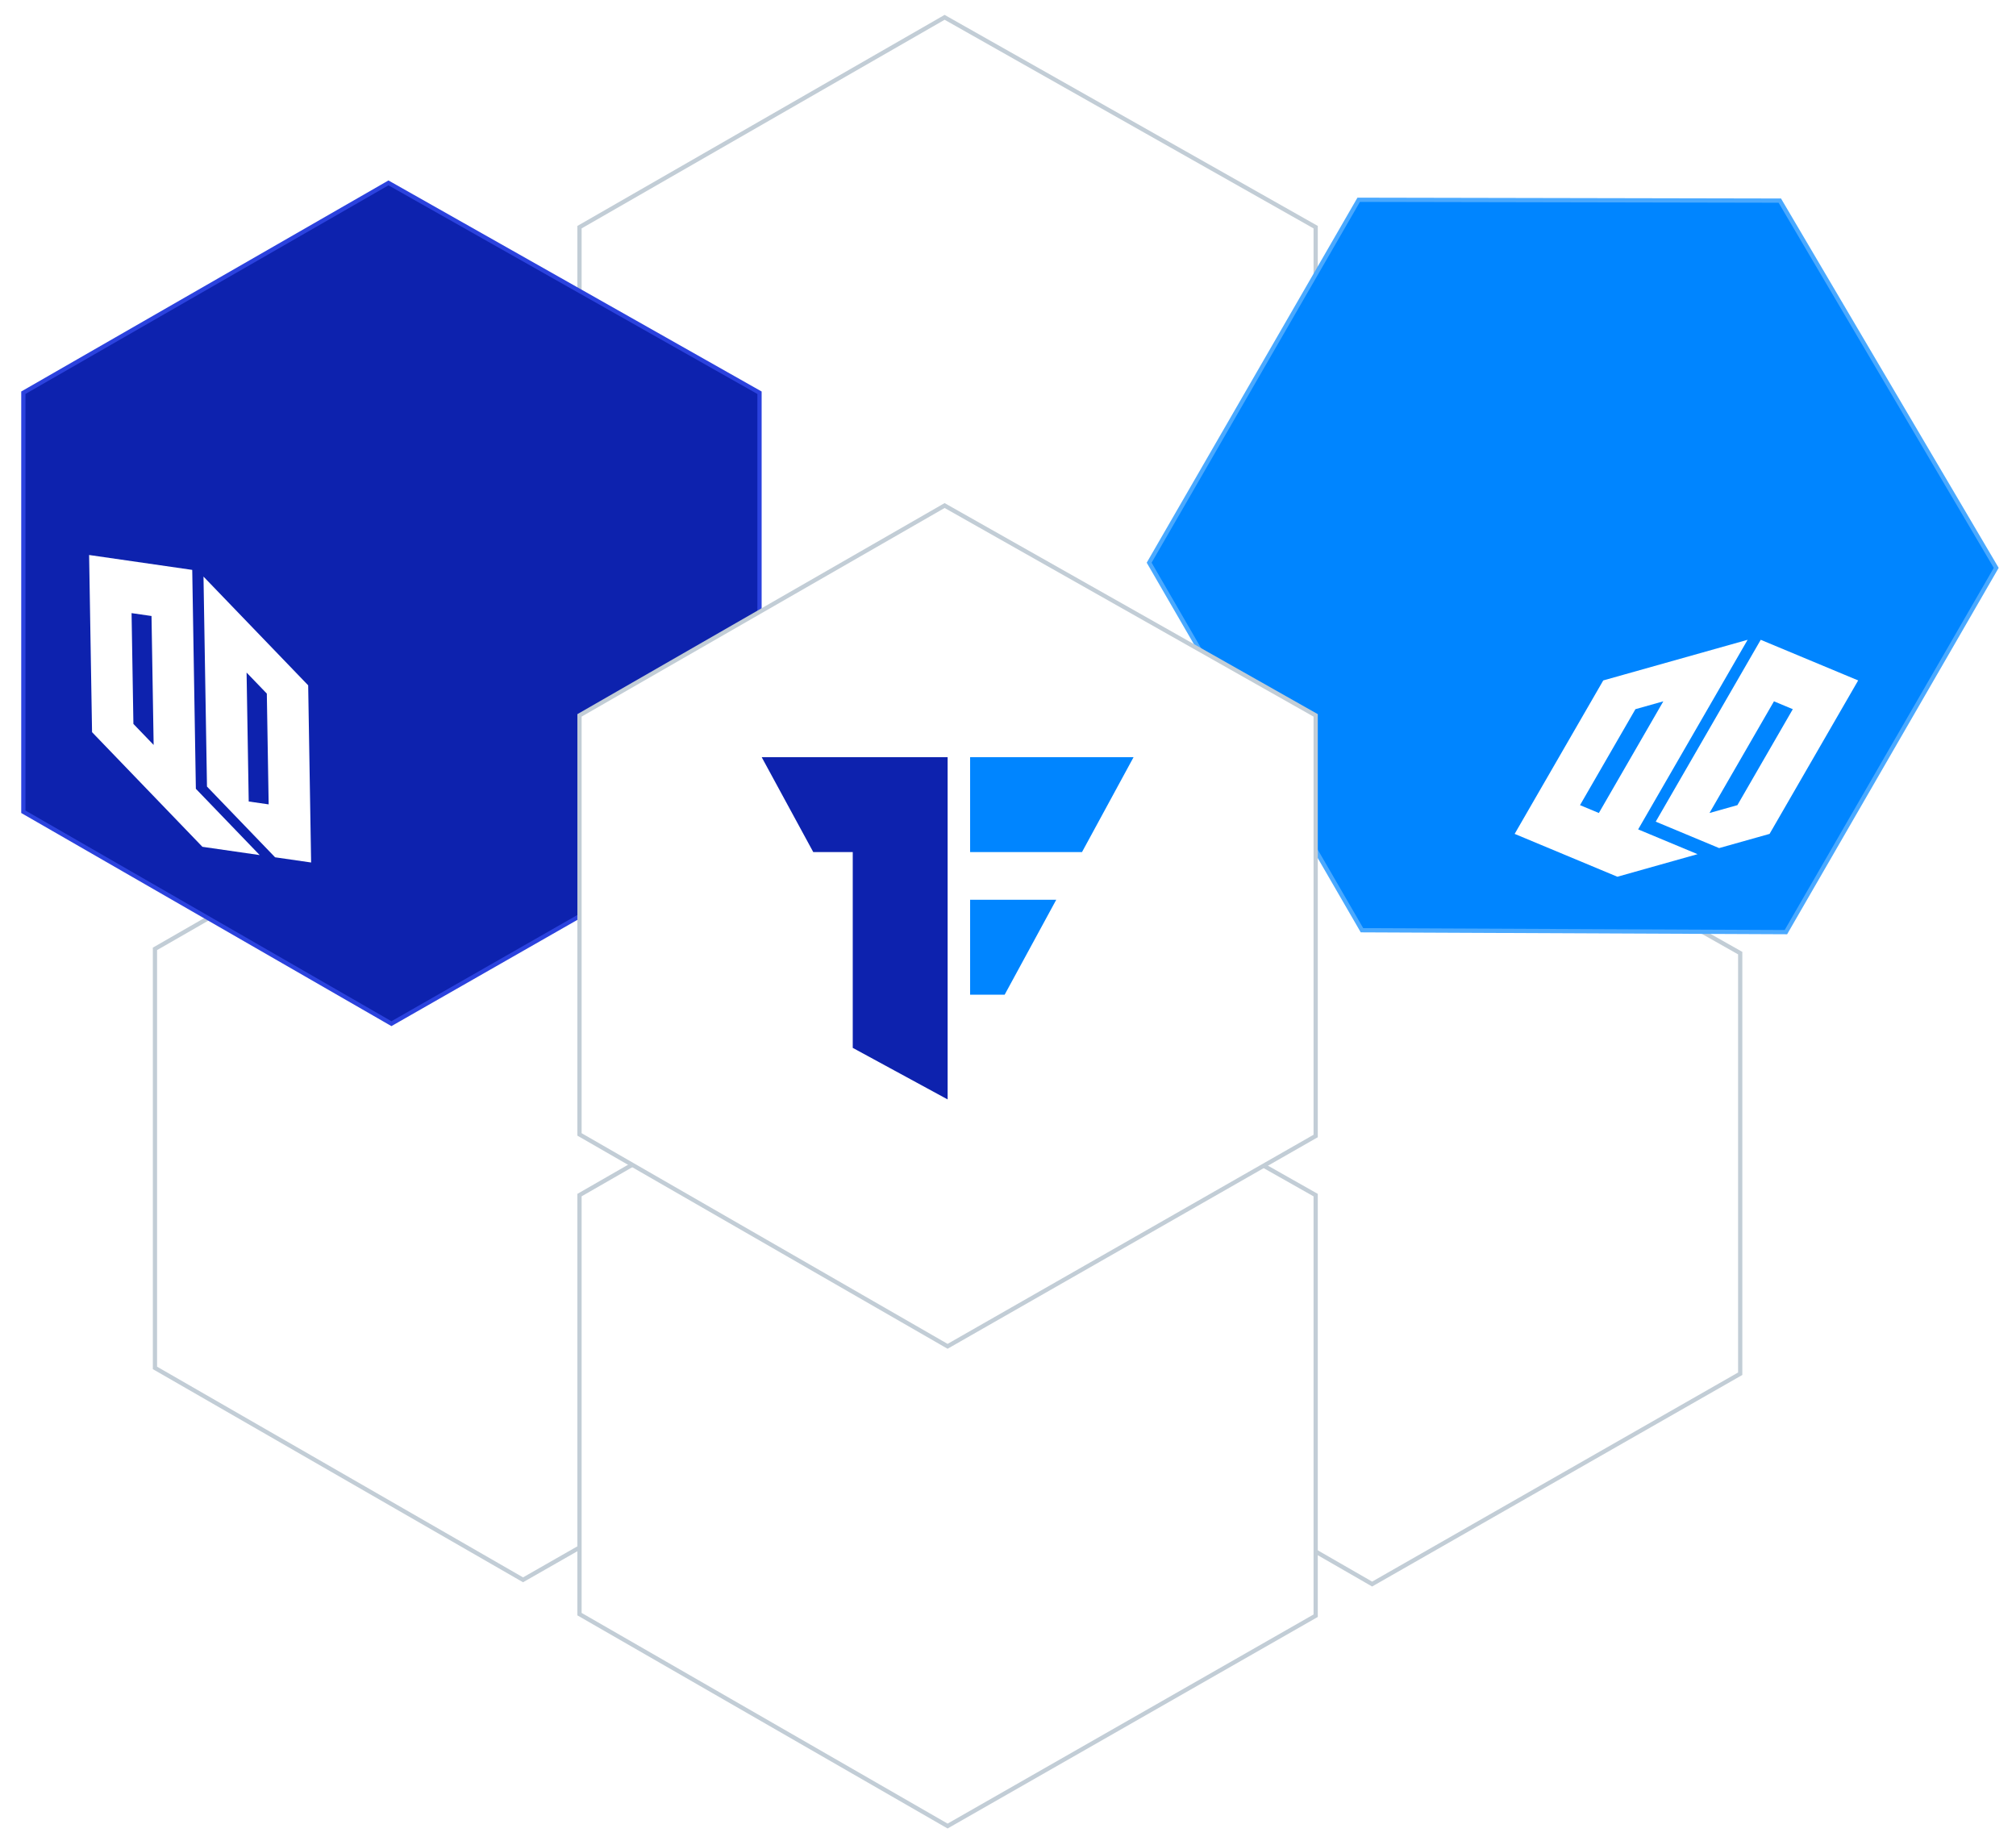
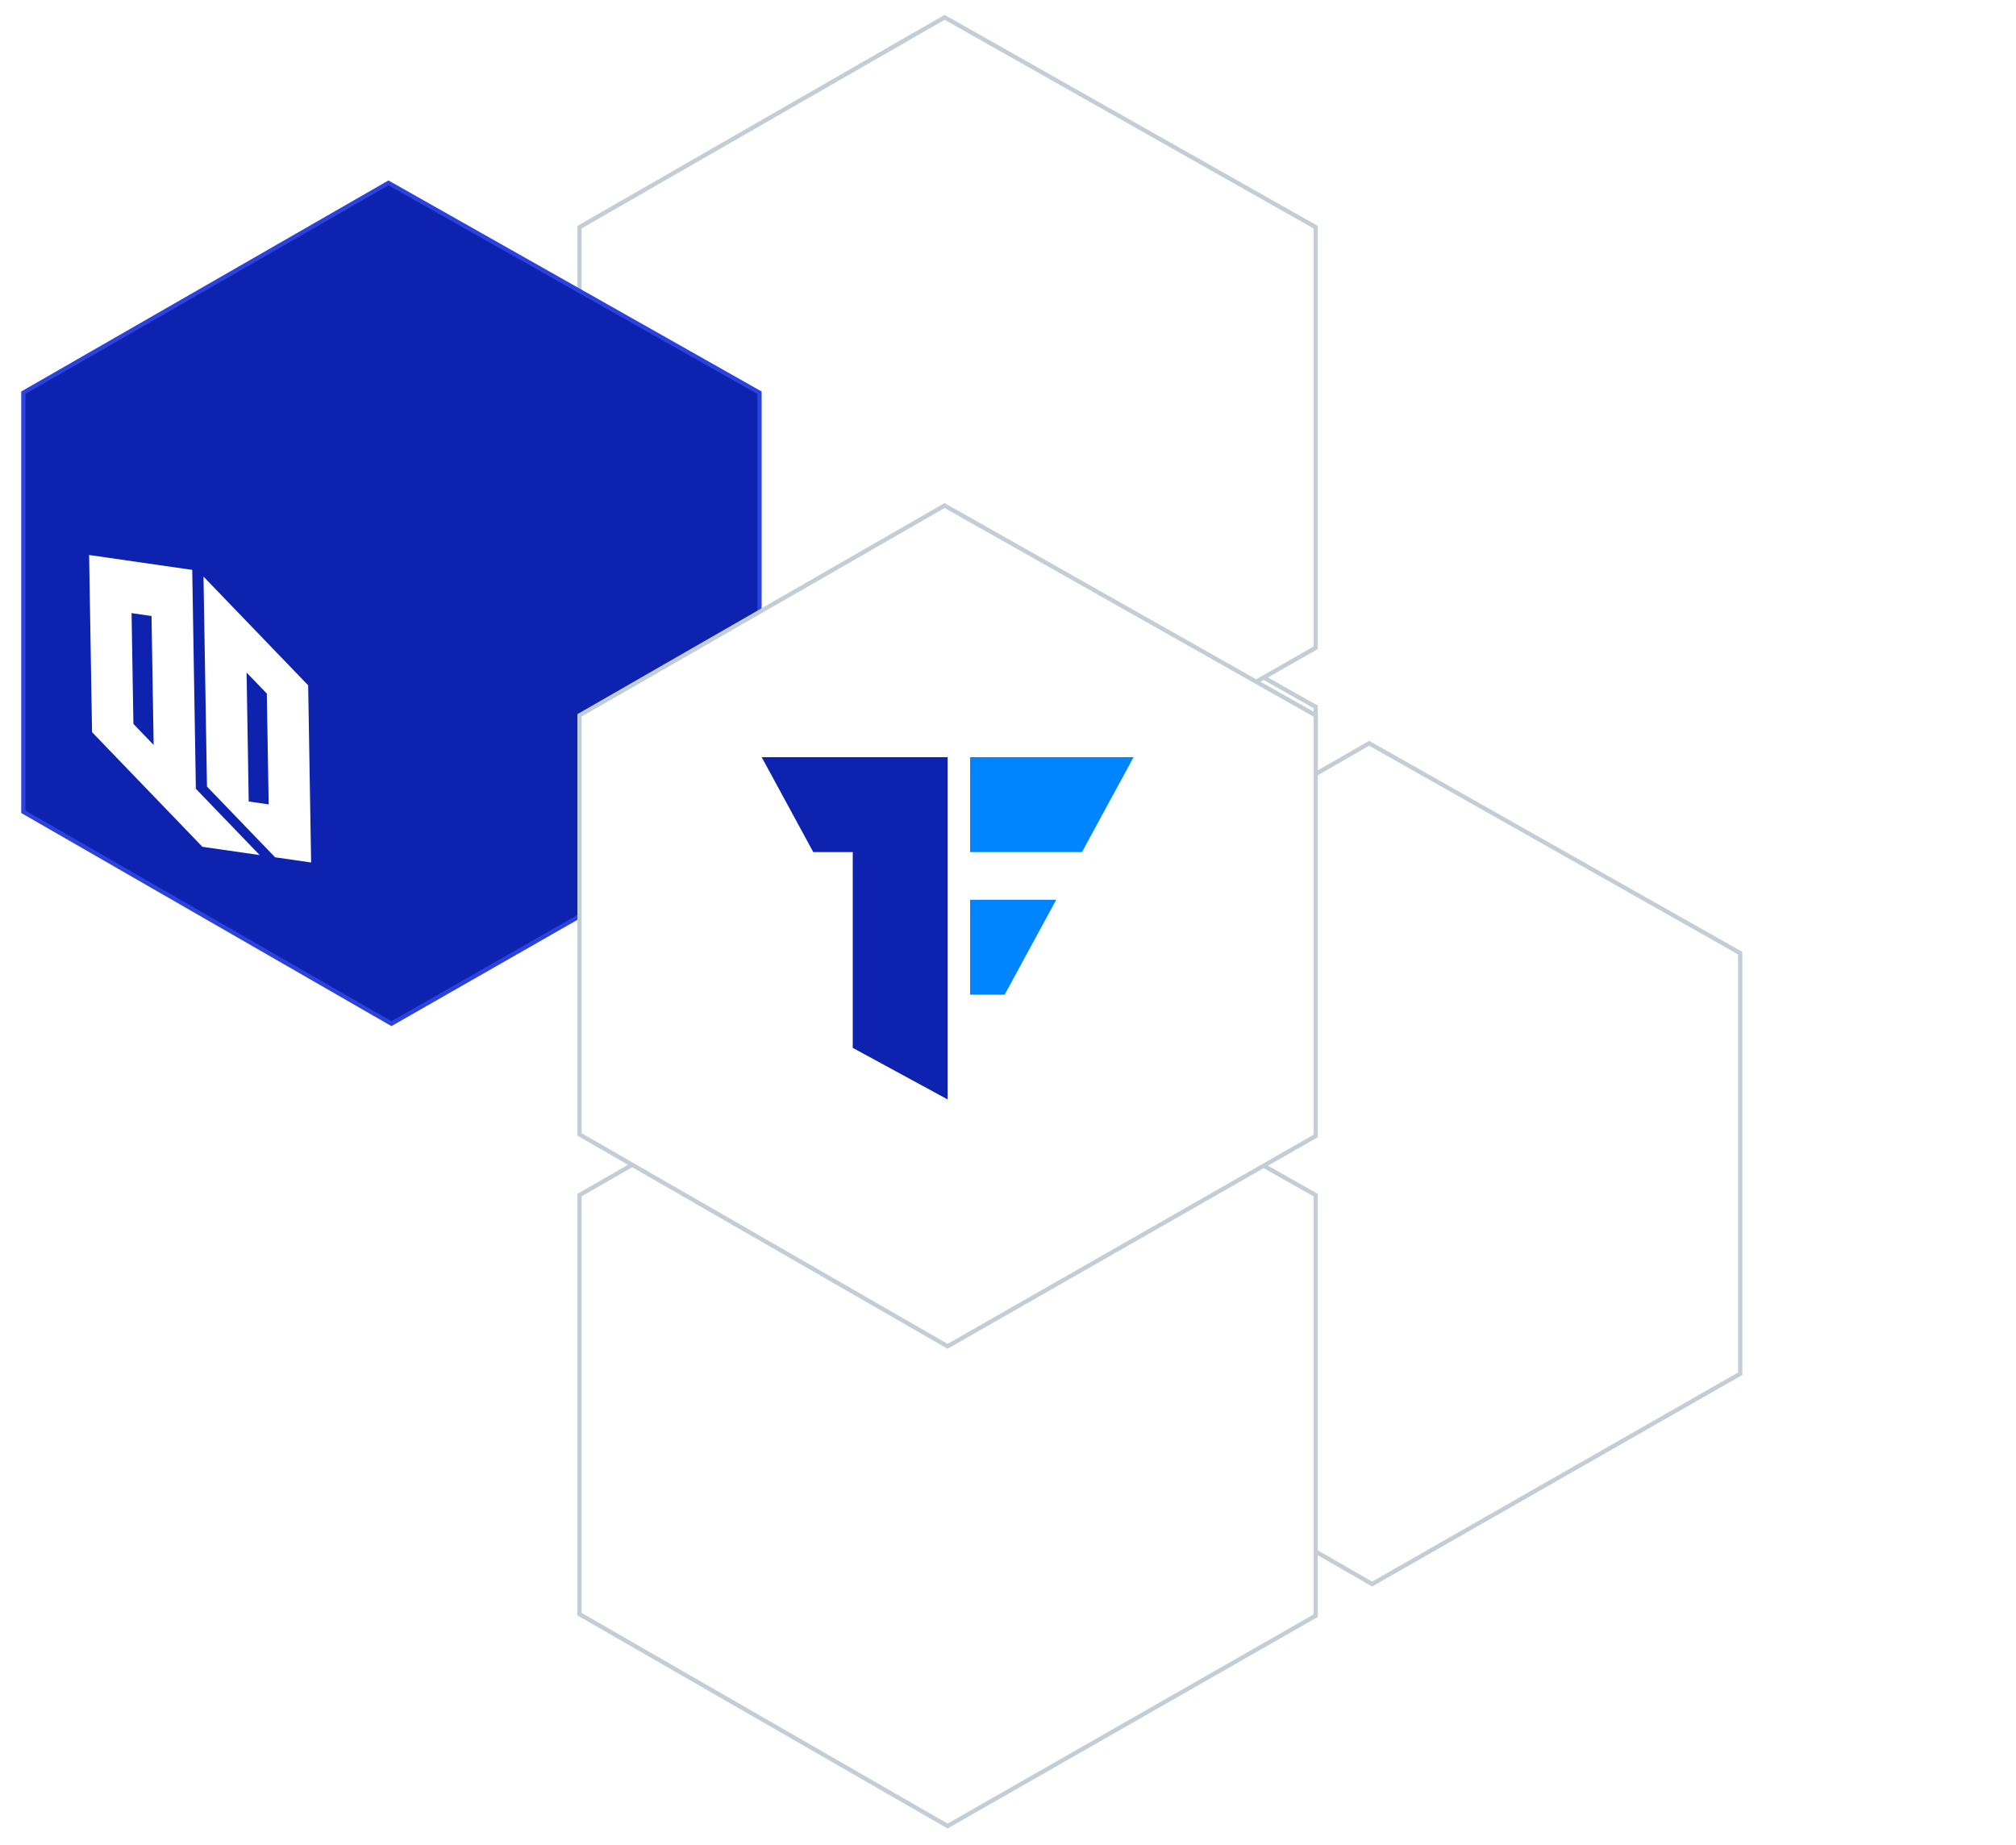
<svg xmlns="http://www.w3.org/2000/svg" width="542" height="496" viewBox="0 0 542 496" fill="none" version="1.1" id="svg14">
  <g filter="url(#filter0_d_1197_2988)" id="g12">
    <path d="M155.799 298.712V186.05L253.96 129.633L353.716 186.052V299.136L254.759 355.683L155.799 298.712Z" fill="white" stroke="#C2CDD6" stroke-width="1.141" id="path1" />
    <path d="M155.799 169.736V57.074L253.96 0.657L353.716 57.076V170.16L254.759 226.707L155.799 169.736Z" fill="white" stroke="#C2CDD6" stroke-width="1.141" id="path2" />
    <path d="M269.936 364.912V252.25L368.097 195.833L467.853 252.252V365.336L368.895 421.883L269.936 364.912Z" fill="white" stroke="#C2CDD6" stroke-width="1.141" id="path3" />
-     <path d="M41.66 363.77V251.108L139.822 194.692L239.577 251.111V364.194L140.62 420.742L41.66 363.77Z" fill="white" stroke="#C2CDD6" stroke-width="1.141" id="path4" />
    <path d="M155.799 429.97V317.308L253.96 260.892L353.716 317.311V430.394L254.759 486.942L155.799 429.97Z" fill="white" stroke="#C2CDD6" stroke-width="1.141" id="path5" />
-     <path d="M308.951 147.281L365.282 49.712L478.5 49.935L536.681 148.673L480.14 246.607L366.166 246.099L308.951 147.281Z" fill="#0085FF" stroke="#4AA9FF" stroke-width="1.141" id="path6" />
-     <path d="M447.185 184.556L429.851 214.58L424.786 212.468L439.682 186.668L447.185 184.556ZM469.845 168.013L431.034 178.938L407.214 220.196L434.832 231.715L456.385 225.647L440.415 218.987L462.838 180.149L464.498 177.274L469.845 168.013Z" fill="white" id="path7" />
    <path d="M476.929 184.555L481.994 186.668L467.099 212.468L459.594 214.58L476.929 184.555ZM473.371 168.013L468.024 177.274L466.364 180.149L445.143 216.906L462.187 224.013L475.746 220.196L499.567 178.938L473.371 168.013Z" fill="white" id="path8" />
    <path d="M6.278 214.25L6.278 101.587L104.439 45.171L204.195 101.59V214.674L105.237 271.221L6.278 214.25Z" fill="#0D22AE" stroke="#2B42DE" stroke-width="1.141" id="path9" />
    <path d="M40.733 161.616L41.307 196.28L35.866 190.629L35.372 160.842L40.733 161.616ZM51.682 149.219L23.957 145.213L24.747 192.848L54.418 223.668L69.814 225.891L52.657 208.071L51.914 163.231L51.859 159.911L51.682 149.219Z" fill="white" id="path10" />
    <path d="M66.293 176.823L71.735 182.476L72.229 212.263L66.868 211.488L66.293 176.823ZM54.711 151.022L54.888 161.714L54.943 165.034L55.647 207.471L73.957 226.489L83.643 227.888L82.853 180.253L54.711 151.022Z" fill="white" id="path11" />
    <path d="M155.799 300.994V188.332L253.96 131.916L353.716 188.335V301.419L254.759 357.966L155.799 300.994Z" fill="white" stroke="#C2CDD6" stroke-width="1.141" id="path12" />
  </g>
  <defs id="defs14">
    <filter id="filter0_d_1197_2988" x="-4" y="-1.52588e-05" width="545.342" height="495.599" filterUnits="userSpaceOnUse" color-interpolation-filters="sRGB">
      <feFlood flood-opacity="0" result="BackgroundImageFix" id="feFlood12" />
      <feColorMatrix in="SourceAlpha" type="matrix" values="0 0 0 0 0 0 0 0 0 0 0 0 0 0 0 0 0 0 127 0" result="hardAlpha" id="feColorMatrix12" />
      <feOffset dy="4" id="feOffset12" />
      <feGaussianBlur stdDeviation="2" id="feGaussianBlur12" />
      <feComposite in2="hardAlpha" operator="out" id="feComposite12" />
      <feColorMatrix type="matrix" values="0 0 0 0 0 0 0 0 0 0 0 0 0 0 0 0 0 0 0.25 0" id="feColorMatrix13" />
      <feBlend mode="normal" in2="BackgroundImageFix" result="effect1_dropShadow_1197_2988" id="feBlend13" />
      <feBlend mode="normal" in="SourceGraphic" in2="effect1_dropShadow_1197_2988" result="shape" id="feBlend14" />
    </filter>
  </defs>
  <g id="g14" transform="matrix(1.536,0,0,1.536,-266.77,-59.082)">
    <polygon class="fil1" points="2719,6284 2546,6190 2546,5833 2474,5833 2380,5660 2719,5660 2719,5833 " id="polygon8" style="clip-rule:evenodd;fill:#0d22ae;fill-rule:evenodd;image-rendering:optimizeQuality;shape-rendering:geometricPrecision;text-rendering:geometricPrecision" transform="matrix(0.096,0,0,0.096,78.52,-372.36)" />
    <polygon class="fil2" points="2964,5833 3058,5660 2760,5660 2760,5833 " id="polygon9" style="clip-rule:evenodd;fill:#0085ff;fill-rule:evenodd;image-rendering:optimizeQuality;shape-rendering:geometricPrecision;text-rendering:geometricPrecision" transform="matrix(0.096,0,0,0.096,78.52,-372.36)" />
    <polygon class="fil2" points="2823,6093 2917,5920 2760,5920 2760,6093 " id="polygon10" style="clip-rule:evenodd;fill:#0085ff;fill-rule:evenodd;image-rendering:optimizeQuality;shape-rendering:geometricPrecision;text-rendering:geometricPrecision" transform="matrix(0.096,0,0,0.096,78.52,-372.36)" />
  </g>
</svg>